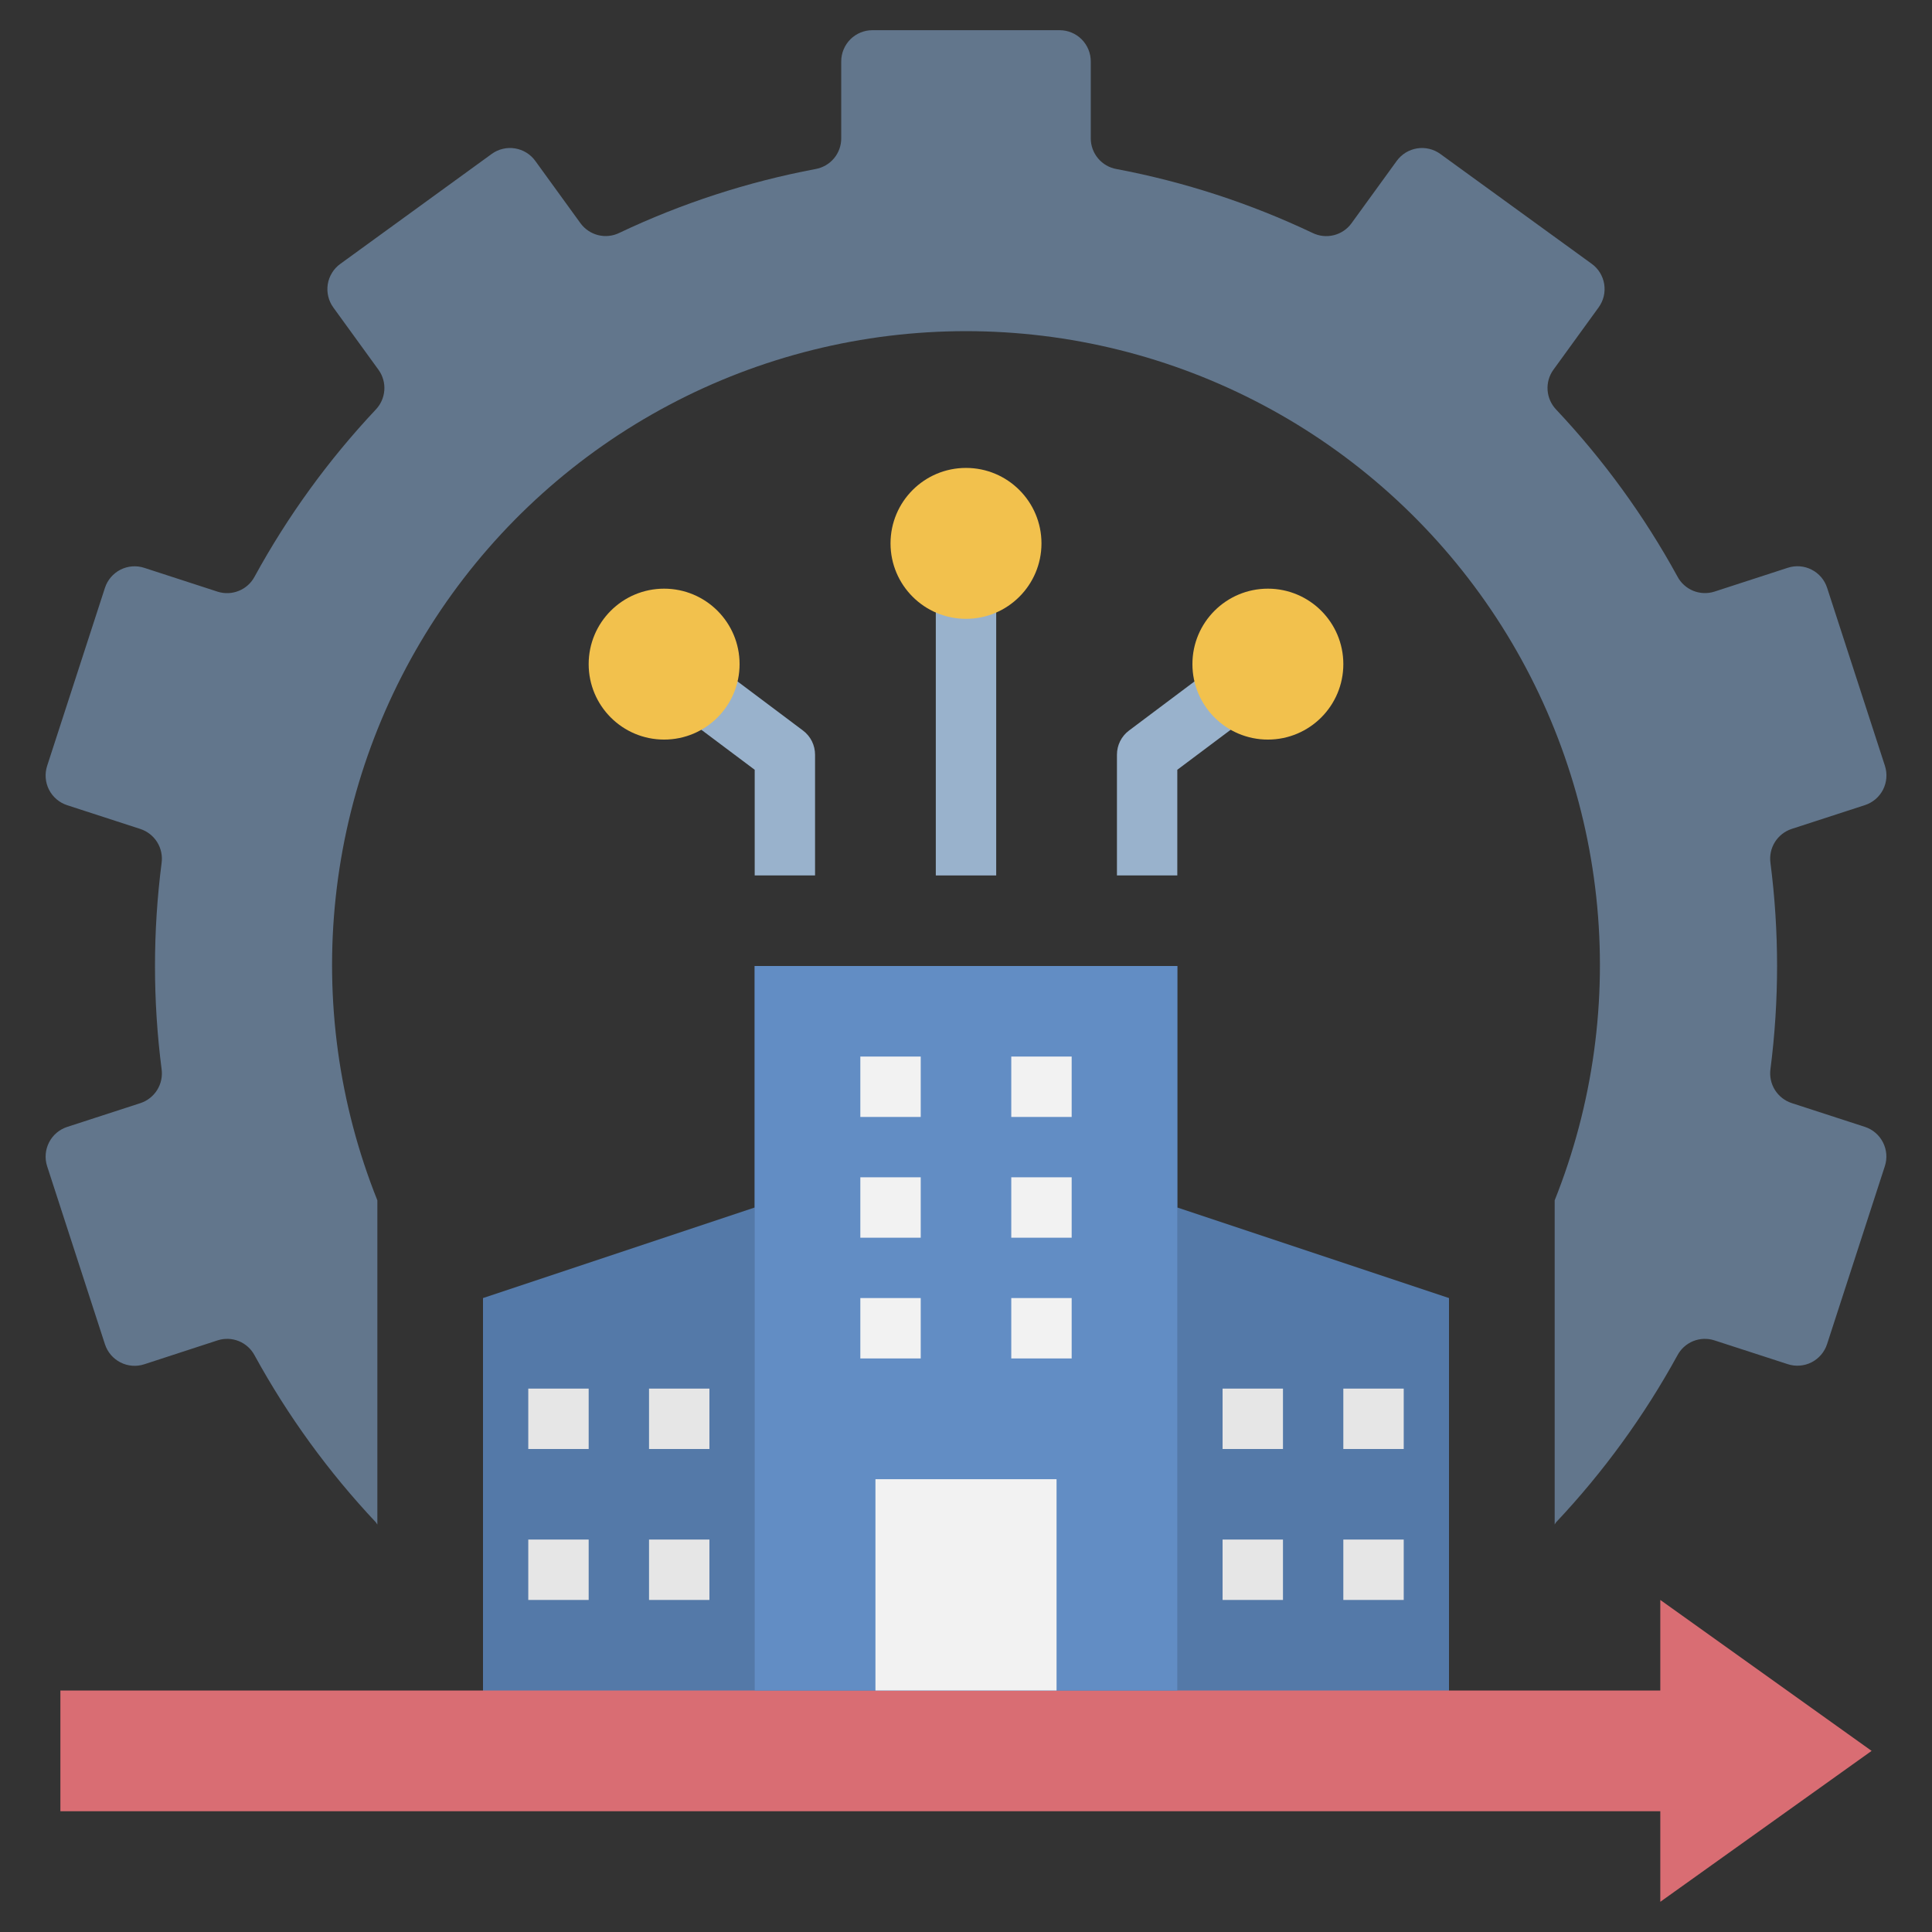
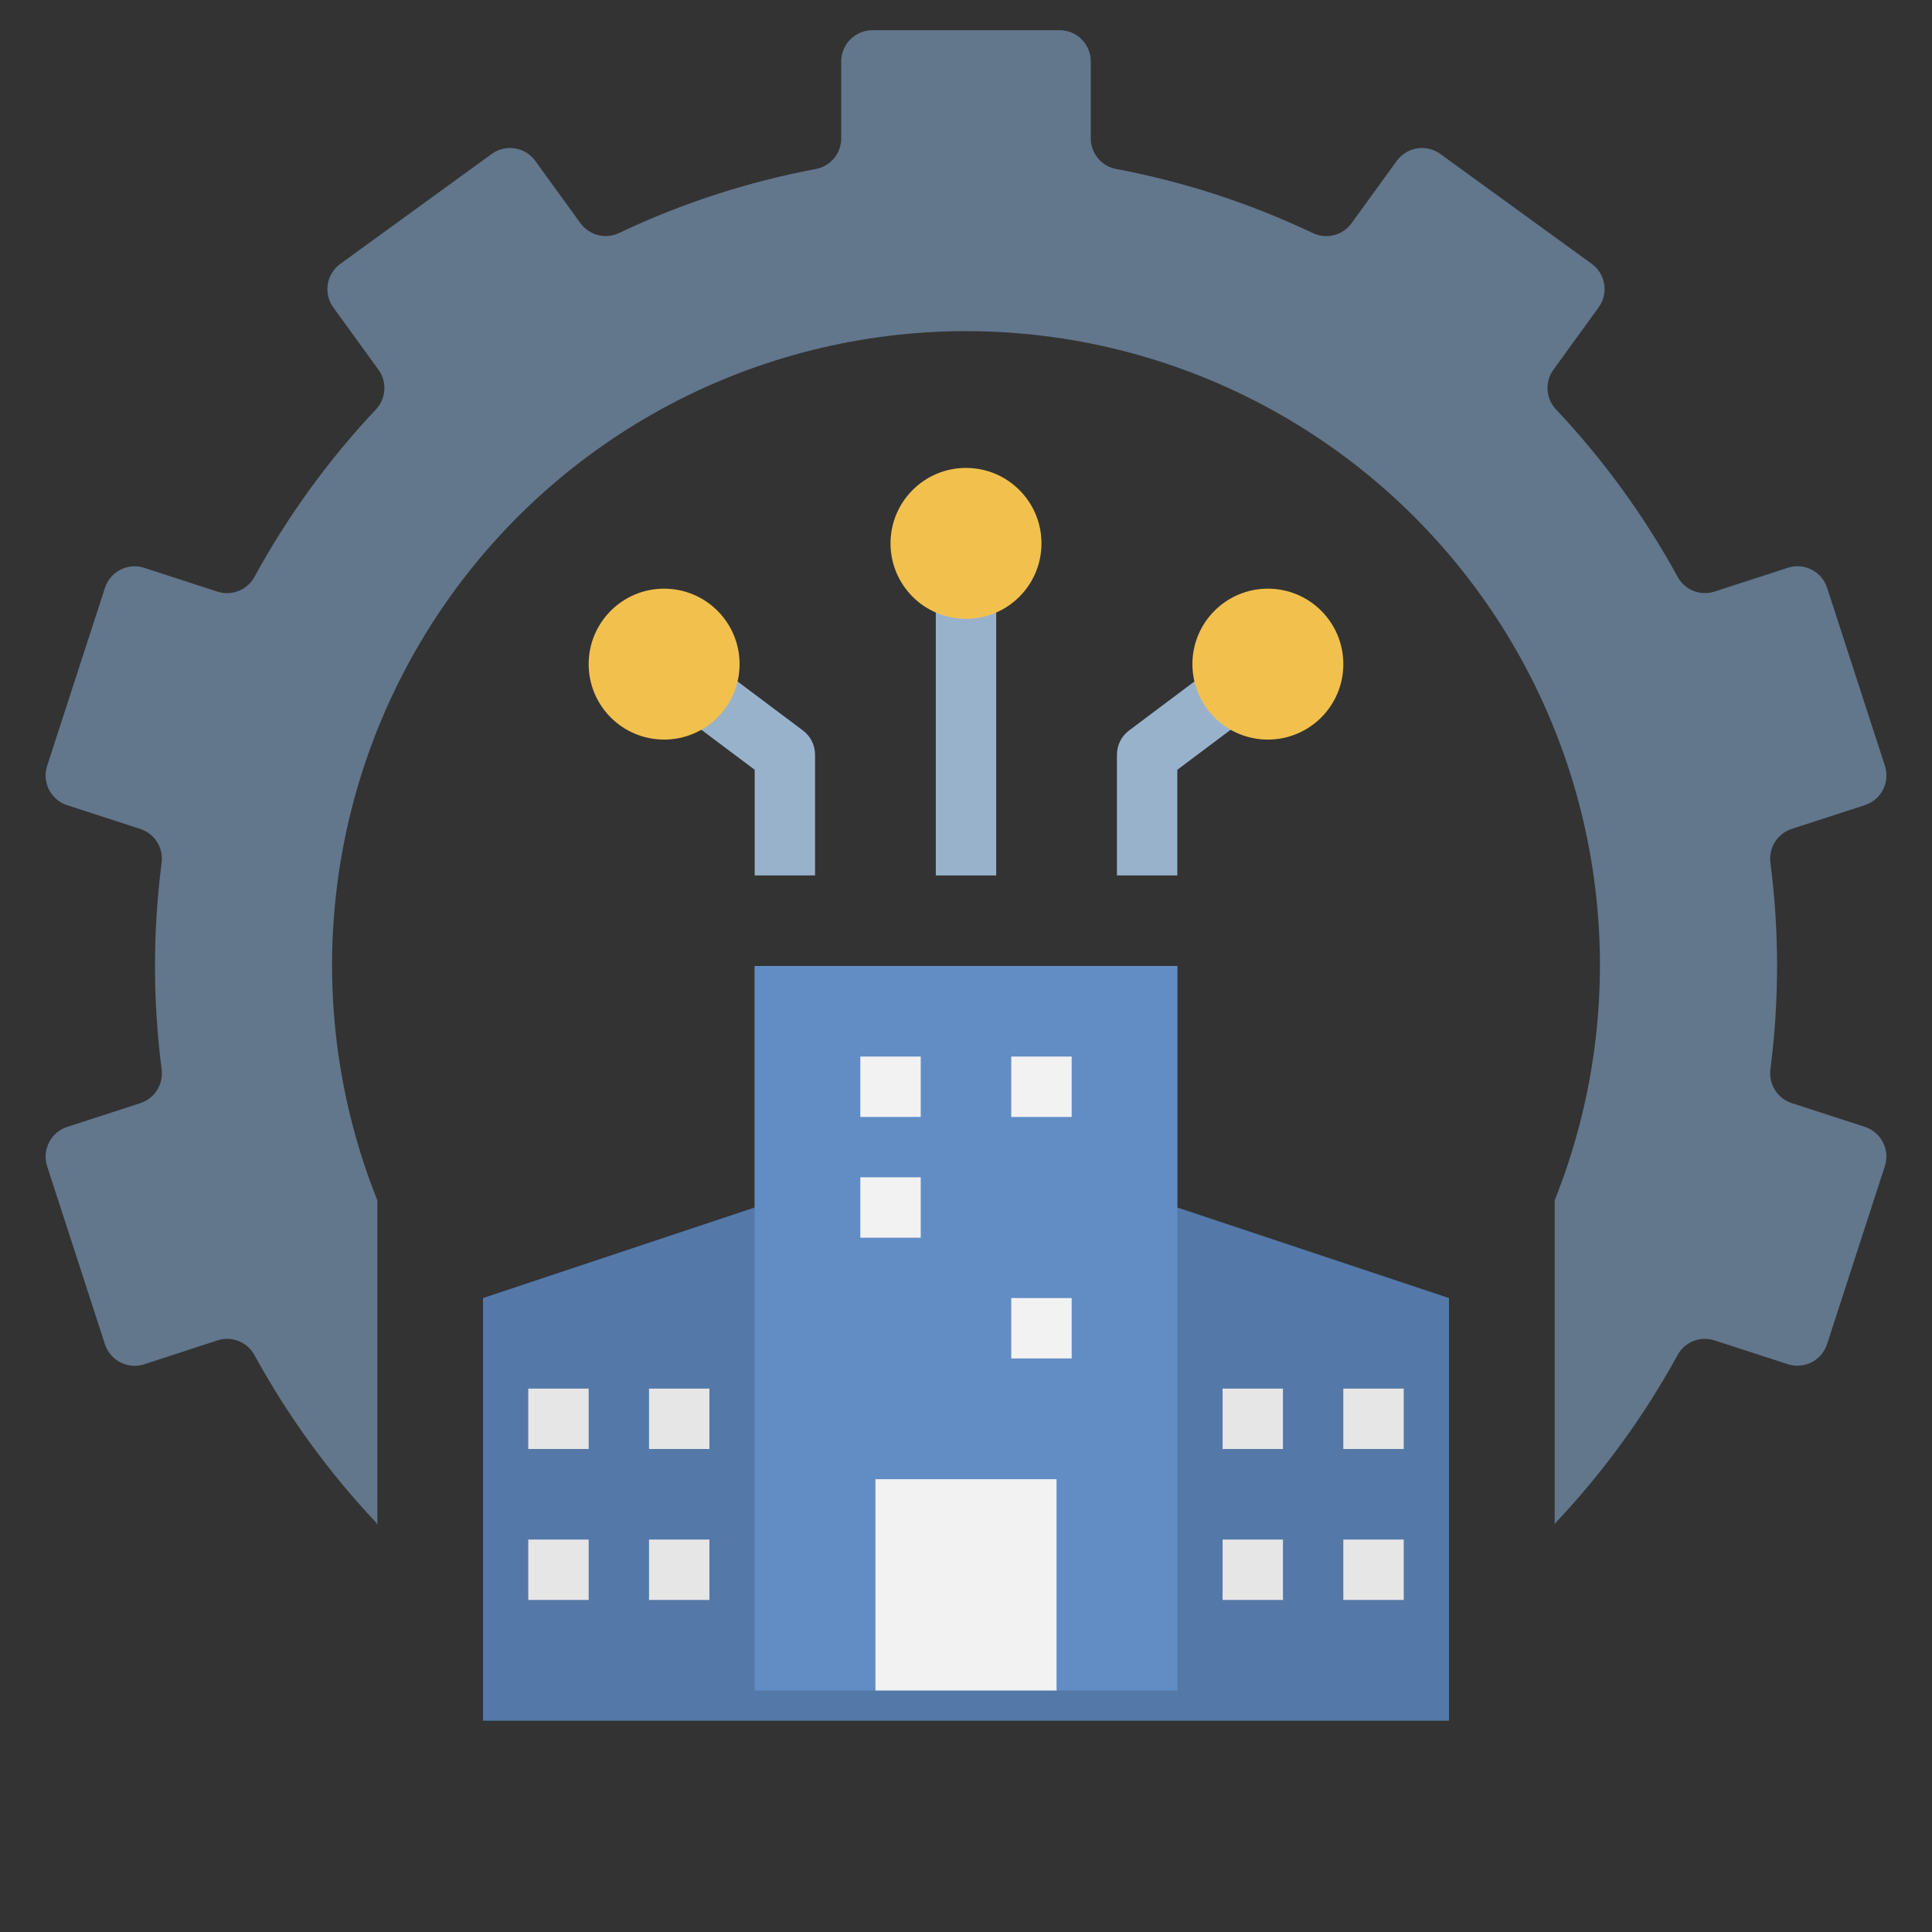
<svg xmlns="http://www.w3.org/2000/svg" width="62" height="62" viewBox="0 0 62 62" fill="none">
  <rect x="0" y="0" width="62" height="62" fill="#333333" stroke="none" />
  <path d="M37.781 38.75V31H24.219V38.75L15.5 41.656V55.219H46.5V41.656L37.781 38.75Z" fill="#5479A8" />
  <path d="M37.781 28.094H35.844V24.219C35.844 24.068 35.879 23.92 35.946 23.785C36.013 23.651 36.111 23.534 36.231 23.444L38.556 21.7L39.719 23.25L37.781 24.703V28.094Z" fill="#99B2CC" />
-   <path d="M1.938 58.125H53.281V61.031L60.062 56.188L53.281 51.344V54.25H1.938V58.125Z" fill="#D96D73" />
  <path d="M24.219 31H37.781V54.25H24.219V31Z" fill="#628DC4" />
  <path d="M30.031 19.375H31.969V28.094H30.031V19.375Z" fill="#99B2CC" />
  <path d="M26.156 28.094H24.219V24.703L22.281 23.25L23.444 21.7L25.769 23.444C25.889 23.534 25.987 23.651 26.054 23.785C26.121 23.92 26.156 24.068 26.156 24.219V28.094Z" fill="#99B2CC" />
  <path d="M31 19.859C32.338 19.859 33.422 18.775 33.422 17.438C33.422 16.1 32.338 15.016 31 15.016C29.662 15.016 28.578 16.1 28.578 17.438C28.578 18.775 29.662 19.859 31 19.859Z" fill="#F2C14D" />
  <path d="M21.312 23.734C22.65 23.734 23.734 22.65 23.734 21.312C23.734 19.975 22.65 18.891 21.312 18.891C19.975 18.891 18.891 19.975 18.891 21.312C18.891 22.65 19.975 23.734 21.312 23.734Z" fill="#F2C14D" />
  <path d="M40.688 23.734C42.025 23.734 43.109 22.65 43.109 21.312C43.109 19.975 42.025 18.891 40.688 18.891C39.35 18.891 38.266 19.975 38.266 21.312C38.266 22.65 39.35 23.734 40.688 23.734Z" fill="#F2C14D" />
  <path d="M28.094 47.469H33.906V54.25H28.094V47.469Z" fill="#F2F2F2" />
  <path d="M27.609 33.906H29.547V35.844H27.609V33.906Z" fill="#F2F2F2" />
  <path d="M32.453 33.906H34.391V35.844H32.453V33.906Z" fill="#F2F2F2" />
  <path d="M27.609 37.781H29.547V39.719H27.609V37.781Z" fill="#F2F2F2" />
-   <path d="M32.453 37.781H34.391V39.719H32.453V37.781Z" fill="#F2F2F2" />
-   <path d="M27.609 41.656H29.547V43.594H27.609V41.656Z" fill="#F2F2F2" />
  <path d="M32.453 41.656H34.391V43.594H32.453V41.656Z" fill="#F2F2F2" />
  <path d="M16.953 44.562H18.891V46.5H16.953V44.562Z" fill="#E6E6E6" />
  <path d="M20.828 44.562H22.766V46.5H20.828V44.562Z" fill="#E6E6E6" />
  <path d="M16.953 49.406H18.891V51.344H16.953V49.406Z" fill="#E6E6E6" />
  <path d="M20.828 49.406H22.766V51.344H20.828V49.406Z" fill="#E6E6E6" />
  <path d="M39.234 44.562H41.172V46.5H39.234V44.562Z" fill="#E6E6E6" />
  <path d="M43.109 44.562H45.047V46.5H43.109V44.562Z" fill="#E6E6E6" />
  <path d="M39.234 49.406H41.172V51.344H39.234V49.406Z" fill="#E6E6E6" />
  <path d="M43.109 49.406H45.047V51.344H43.109V49.406Z" fill="#E6E6E6" />
  <path d="M59.847 36.163L57.494 35.398C57.272 35.324 57.082 35.175 56.958 34.976C56.834 34.777 56.784 34.541 56.816 34.308C57.099 32.112 57.099 29.888 56.816 27.692C56.784 27.459 56.834 27.223 56.958 27.024C57.082 26.825 57.272 26.676 57.494 26.602L59.847 25.837C60.099 25.756 60.308 25.577 60.429 25.341C60.549 25.105 60.571 24.831 60.49 24.578L58.634 18.863C58.552 18.61 58.373 18.401 58.137 18.281C57.901 18.16 57.627 18.138 57.374 18.22L55.017 18.986C54.794 19.057 54.553 19.047 54.336 18.959C54.119 18.87 53.94 18.708 53.831 18.501C52.767 16.558 51.46 14.759 49.941 13.146C49.779 12.977 49.681 12.757 49.664 12.524C49.647 12.29 49.712 12.058 49.849 11.868L51.302 9.864C51.379 9.757 51.435 9.637 51.466 9.509C51.496 9.381 51.501 9.249 51.481 9.119C51.46 8.989 51.414 8.865 51.346 8.753C51.277 8.641 51.187 8.543 51.08 8.466L46.222 4.941C46.116 4.863 45.995 4.808 45.867 4.777C45.74 4.747 45.607 4.741 45.477 4.762C45.347 4.783 45.223 4.829 45.111 4.897C44.999 4.966 44.901 5.056 44.824 5.162L43.368 7.169C43.23 7.358 43.029 7.492 42.801 7.548C42.574 7.604 42.334 7.579 42.123 7.476C40.122 6.526 38.008 5.836 35.831 5.425C35.6 5.385 35.391 5.264 35.24 5.085C35.089 4.906 35.005 4.68 35.004 4.446V1.969C35.004 1.704 34.898 1.45 34.711 1.262C34.523 1.074 34.269 0.969 34.003 0.969H27.997C27.732 0.969 27.477 1.074 27.289 1.262C27.102 1.45 26.996 1.704 26.996 1.969V4.442C26.996 4.677 26.913 4.904 26.762 5.084C26.61 5.264 26.4 5.384 26.169 5.425C23.991 5.836 21.875 6.524 19.872 7.475C19.662 7.577 19.423 7.602 19.197 7.546C18.97 7.49 18.771 7.356 18.632 7.169L17.179 5.165C17.102 5.058 17.005 4.968 16.892 4.898C16.78 4.829 16.655 4.783 16.525 4.762C16.395 4.741 16.262 4.746 16.134 4.777C16.006 4.807 15.885 4.863 15.778 4.941L10.919 8.47C10.812 8.547 10.722 8.644 10.654 8.756C10.585 8.868 10.539 8.993 10.518 9.123C10.498 9.253 10.503 9.385 10.534 9.513C10.564 9.641 10.62 9.761 10.697 9.868L12.15 11.872C12.286 12.063 12.351 12.295 12.333 12.528C12.315 12.762 12.216 12.982 12.053 13.15C10.538 14.762 9.233 16.561 8.171 18.503C8.062 18.71 7.883 18.872 7.666 18.96C7.449 19.049 7.208 19.059 6.985 18.988L4.628 18.222C4.376 18.14 4.101 18.162 3.865 18.282C3.629 18.403 3.45 18.612 3.368 18.864L1.512 24.58C1.431 24.832 1.453 25.107 1.573 25.343C1.694 25.579 1.903 25.758 2.156 25.84L4.508 26.604C4.73 26.678 4.92 26.827 5.044 27.026C5.168 27.225 5.218 27.461 5.186 27.694C4.903 29.89 4.903 32.114 5.186 34.31C5.218 34.542 5.168 34.779 5.044 34.978C4.92 35.177 4.73 35.326 4.508 35.4L2.156 36.164C1.904 36.246 1.694 36.425 1.574 36.661C1.453 36.897 1.431 37.172 1.512 37.424L3.368 43.139C3.45 43.392 3.629 43.601 3.865 43.721C4.101 43.842 4.376 43.864 4.628 43.782L6.985 43.013C7.208 42.941 7.449 42.951 7.666 43.039C7.883 43.128 8.062 43.29 8.171 43.497C9.236 45.44 10.543 47.239 12.061 48.852C12.081 48.874 12.091 48.903 12.11 48.925V38.521C10.876 35.435 10.417 32.093 10.774 28.788C11.13 25.483 12.292 22.316 14.155 19.563C16.02 16.811 18.529 14.557 21.466 12.999C24.402 11.441 27.676 10.627 31 10.627C34.324 10.627 37.598 11.441 40.534 12.999C43.471 14.557 45.981 16.811 47.845 19.563C49.709 22.316 50.87 25.483 51.226 28.788C51.583 32.093 51.124 35.435 49.891 38.521V48.922C49.909 48.9 49.919 48.871 49.939 48.849C51.457 47.237 52.764 45.439 53.829 43.497C53.938 43.29 54.117 43.128 54.334 43.039C54.551 42.951 54.792 42.941 55.015 43.013L57.372 43.778C57.624 43.86 57.899 43.838 58.135 43.718C58.371 43.597 58.55 43.388 58.632 43.136L60.488 37.42C60.569 37.168 60.547 36.895 60.426 36.659C60.306 36.423 60.098 36.245 59.847 36.163Z" fill="#62768C" />
</svg>